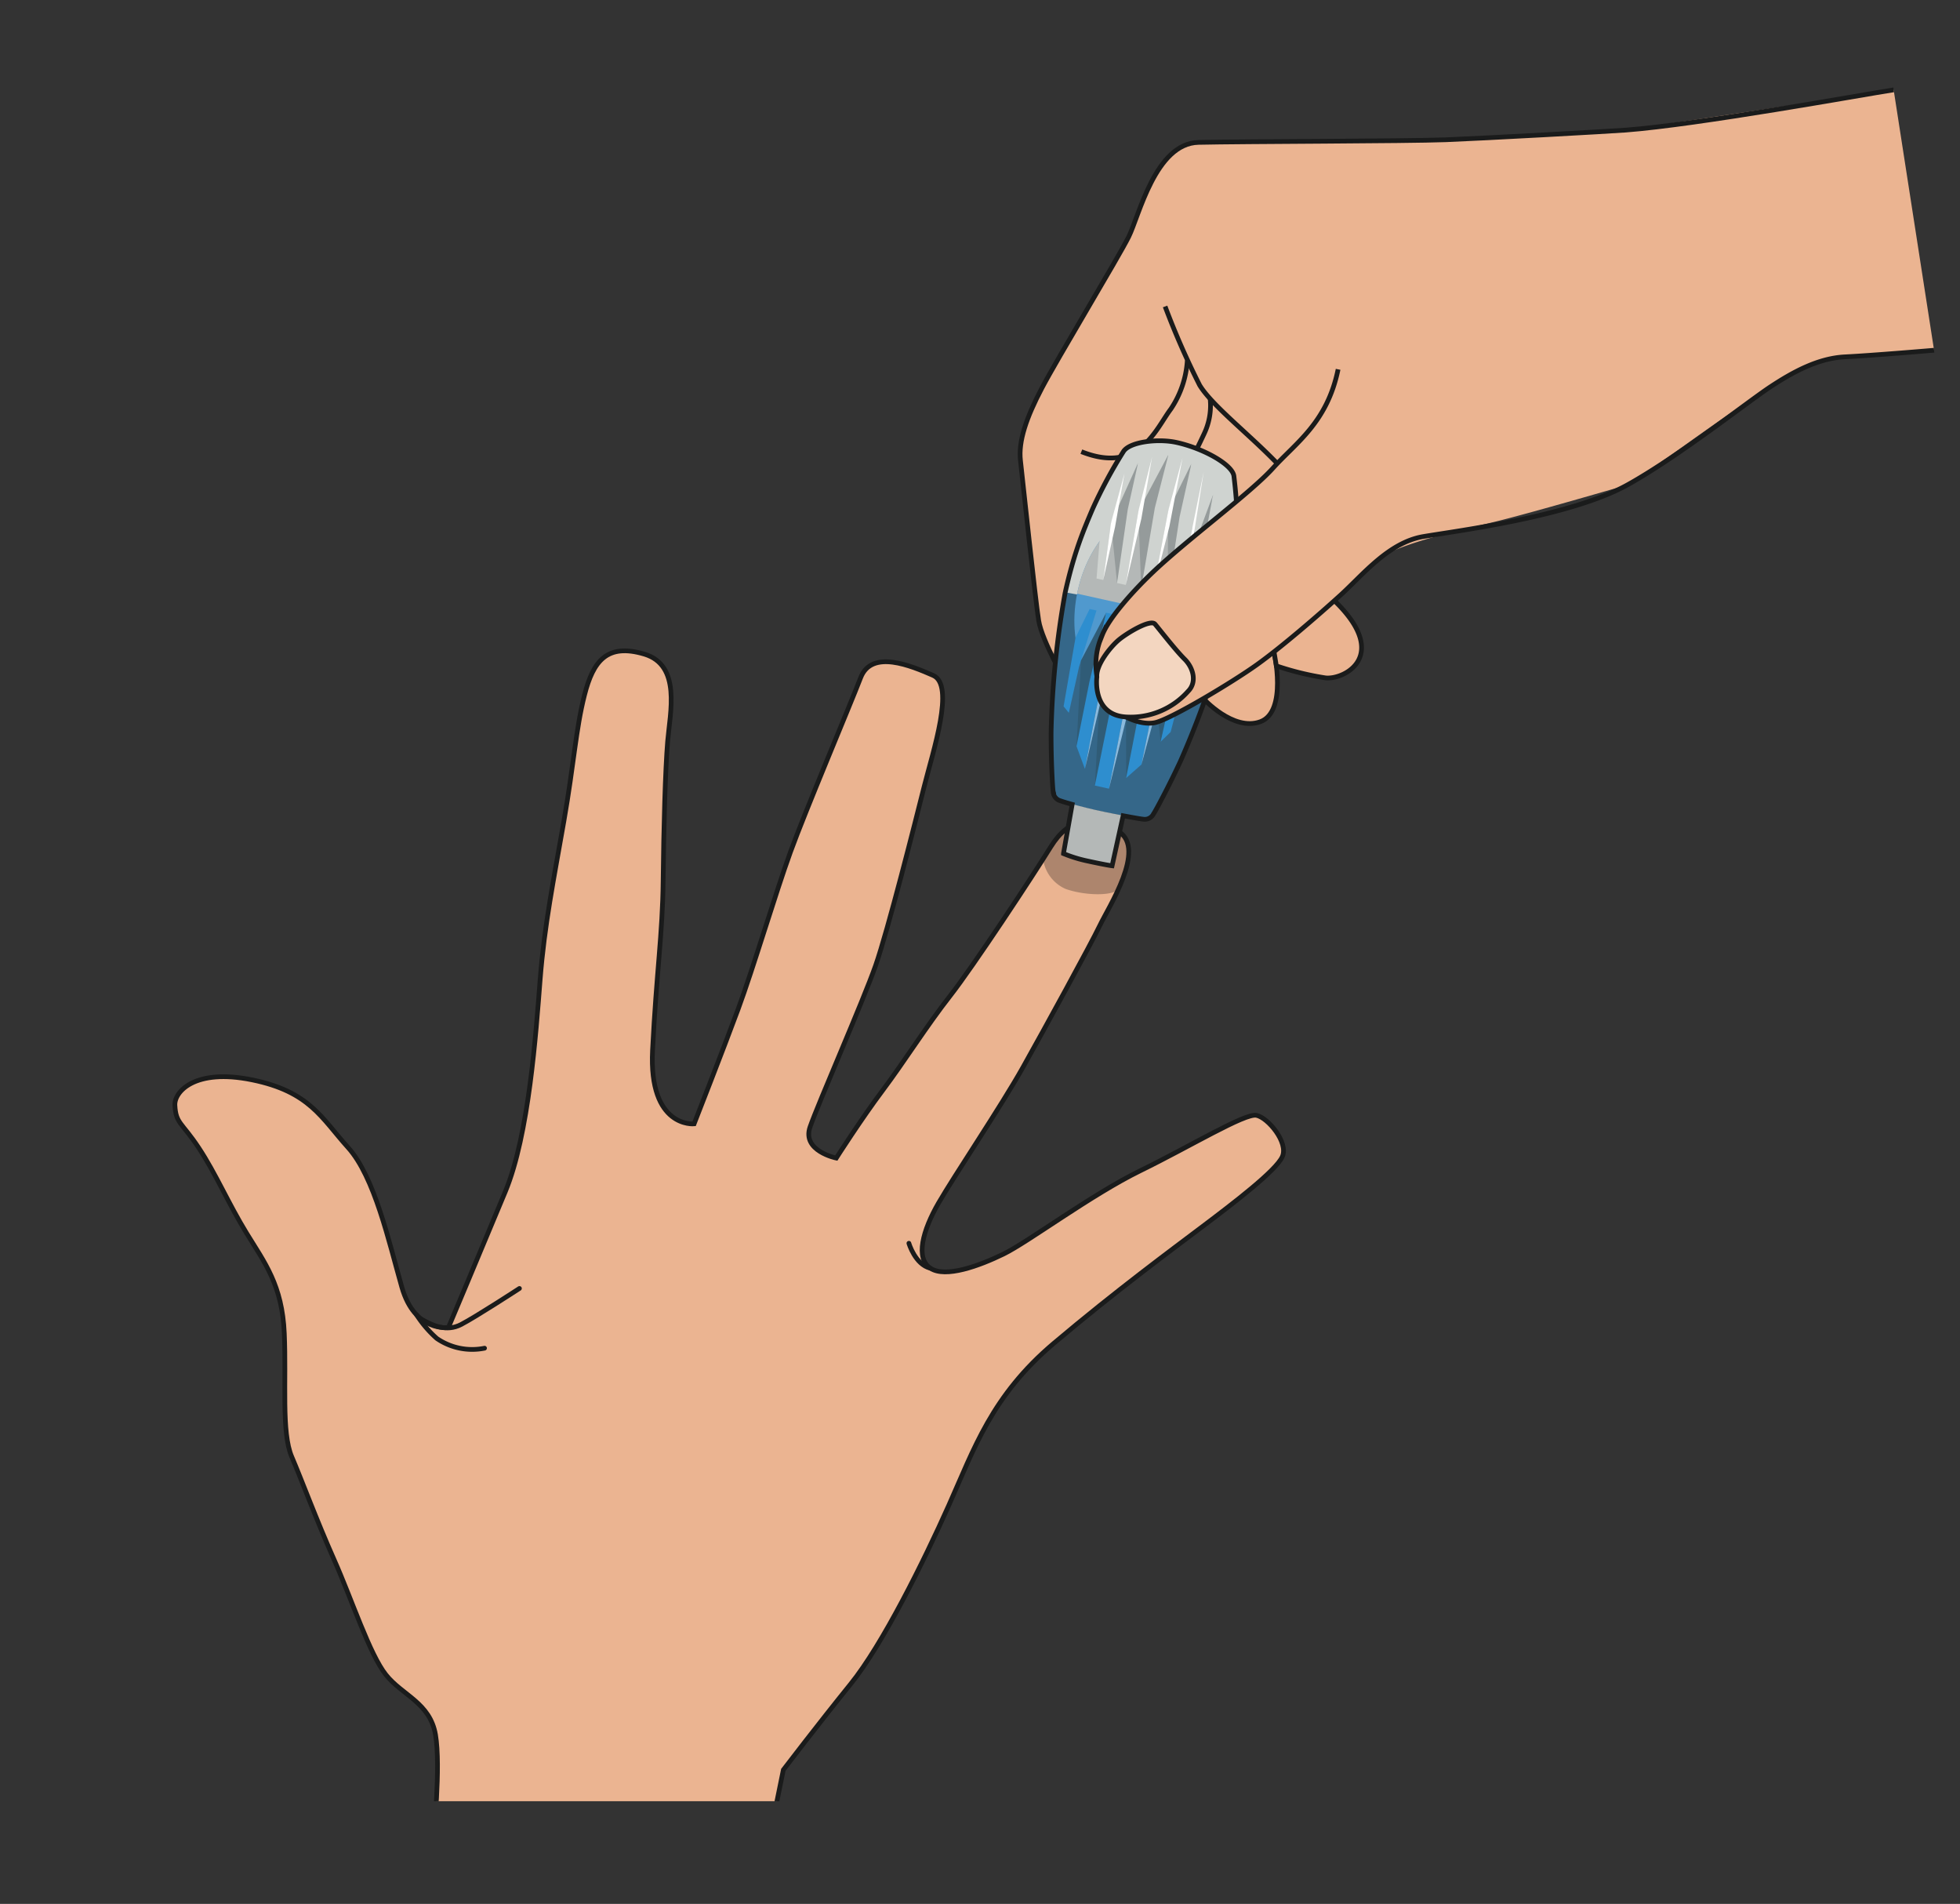
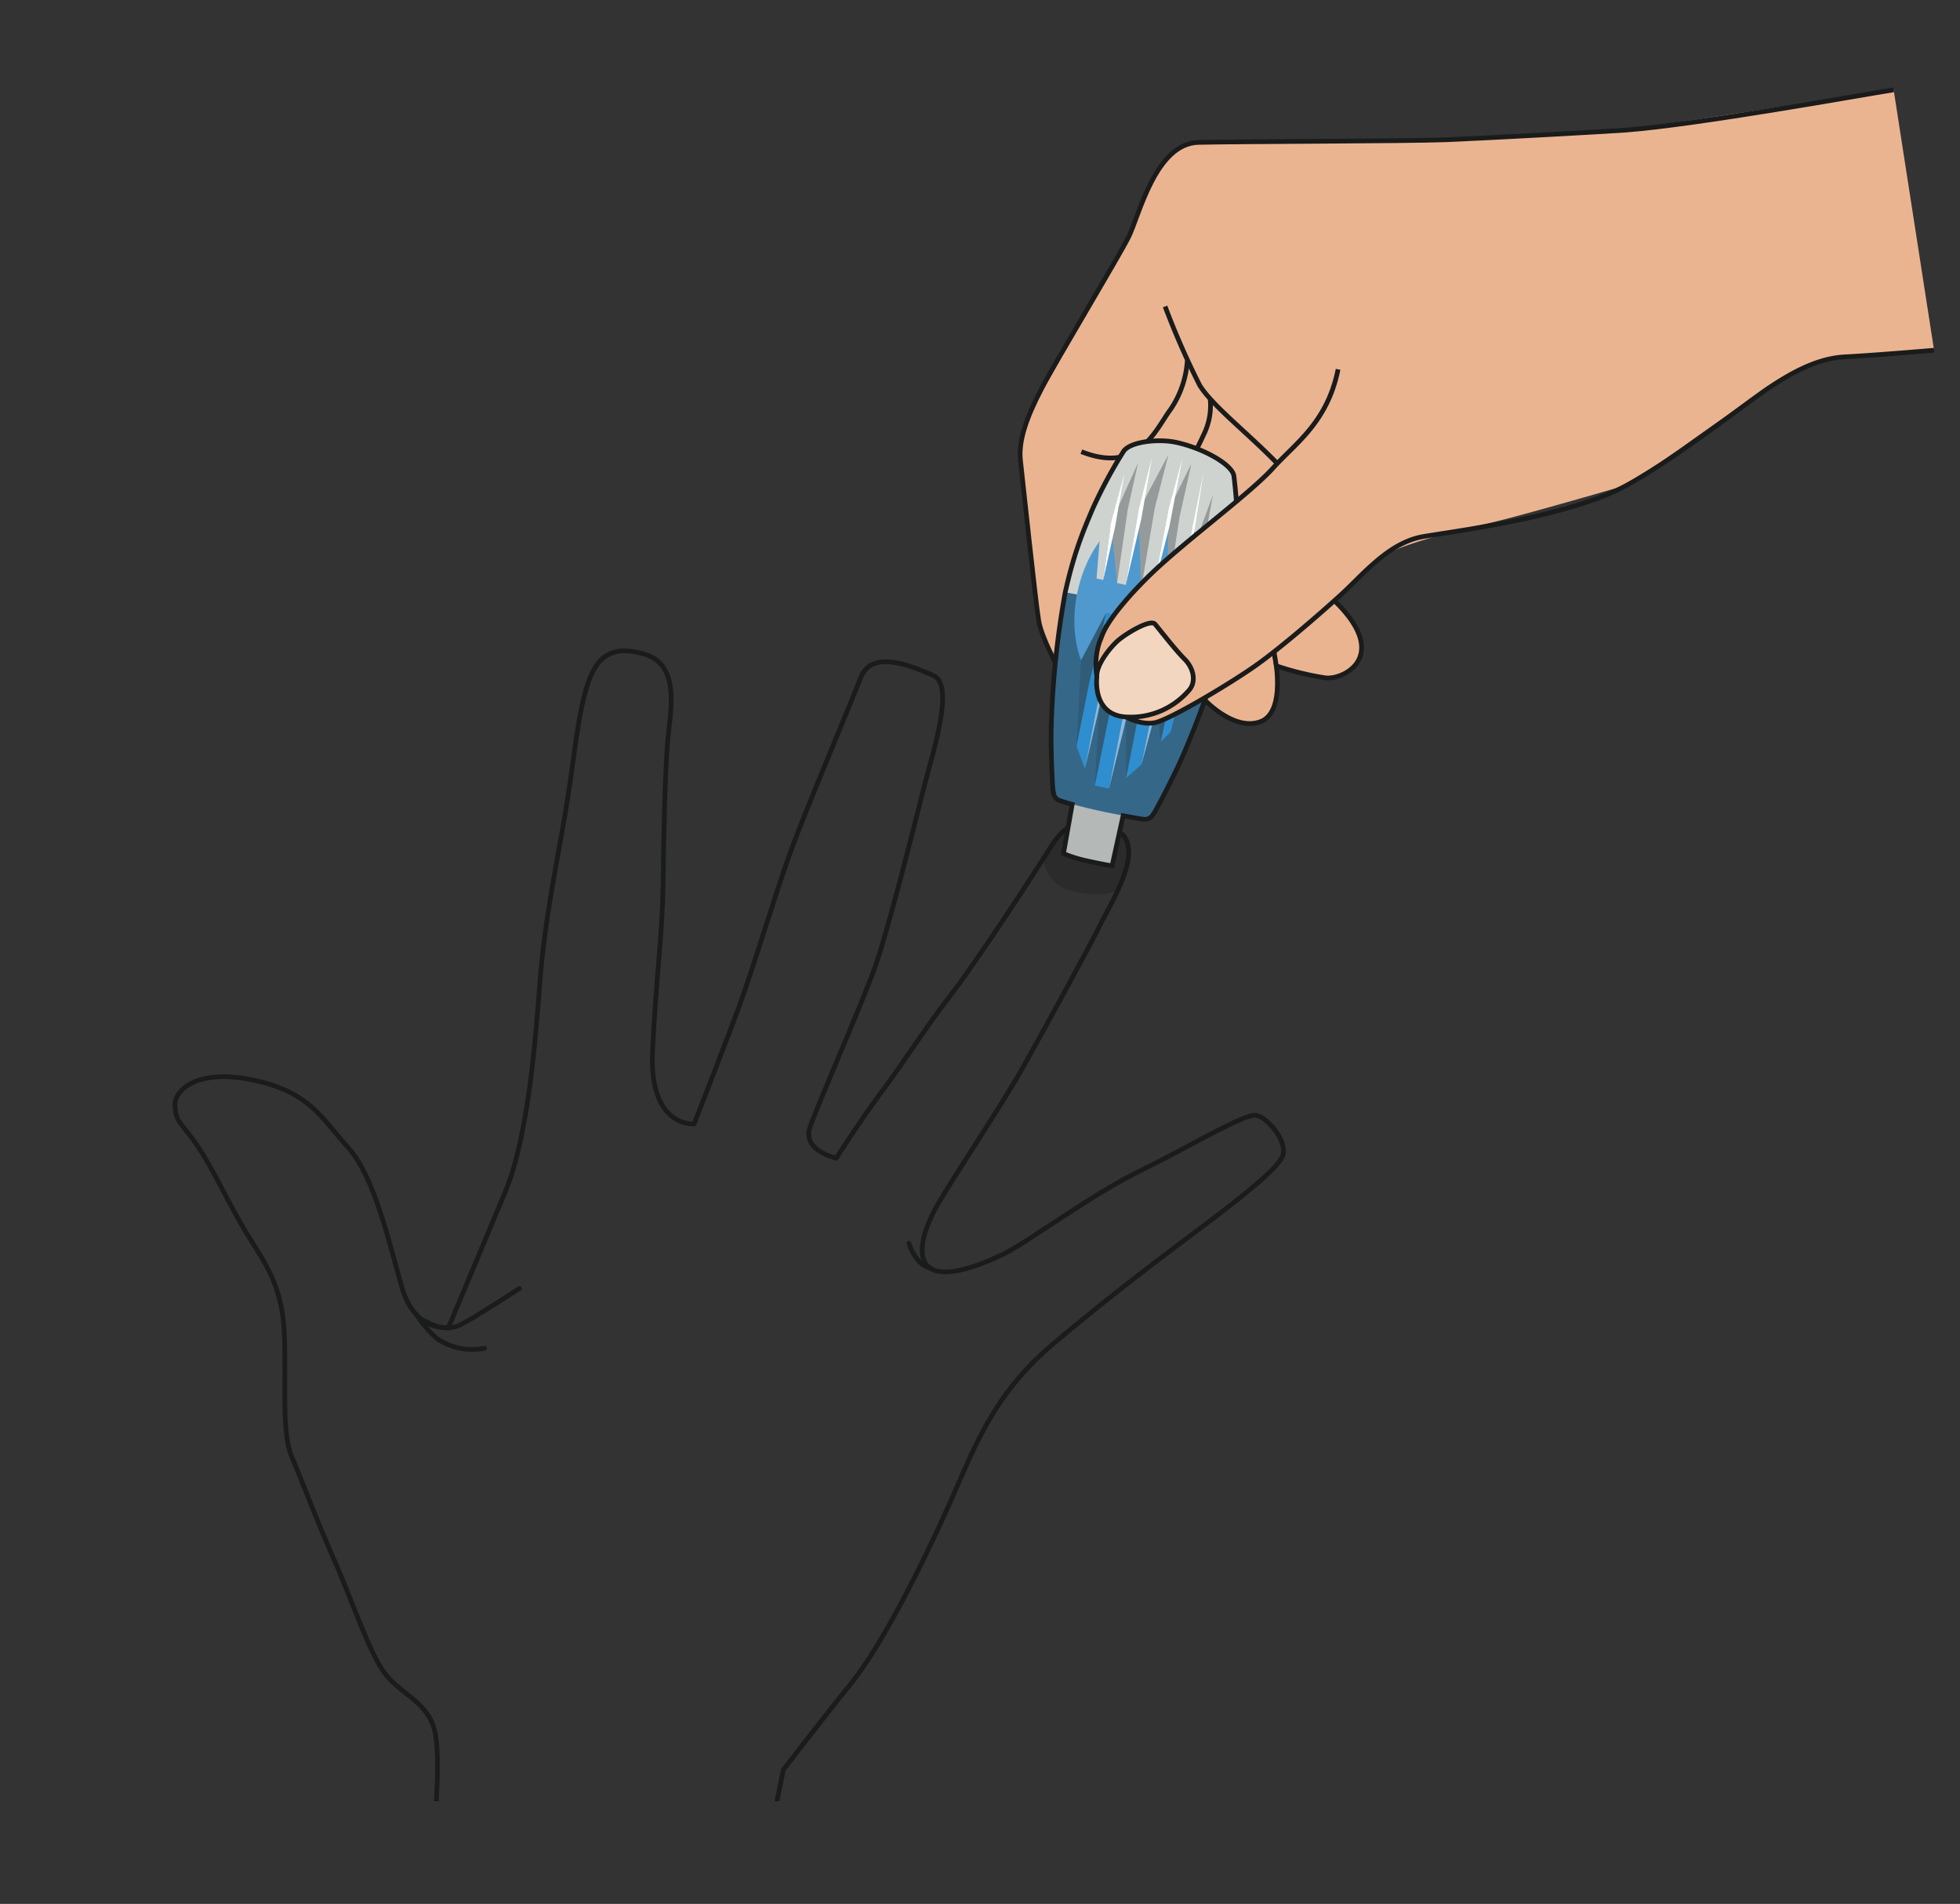
<svg xmlns="http://www.w3.org/2000/svg" xmlns:xlink="http://www.w3.org/1999/xlink" width="208.113" height="202.109" viewBox="0 0 208.113 202.109">
  <rect x="0" y="0" width="208.113" height="202.109" fill="#333333" stroke="none" />
  <defs>
    <clipPath id="a">
      <rect width="208.113" height="202.11" fill="none" />
    </clipPath>
    <clipPath id="b">
      <rect width="208.113" height="191.207" fill="none" />
    </clipPath>
    <clipPath id="c">
      <rect width="8.903" height="7.379" fill="none" />
    </clipPath>
    <clipPath id="d">
-       <path d="M81.407,32.051a50.7,50.7,0,0,0-3.247,6.035A44.3,44.3,0,0,0,75.227,47a94.5,94.5,0,0,0-1.5,14.808c-.018,2.856.16,6.093.22,6.329a1.038,1.038,0,0,0,.74.987,35.4,35.4,0,0,0,3.7.982c2.112.469,4.691.937,5.13.981a1.04,1.04,0,0,0,1.088-.58c.156-.191,1.688-3.046,2.881-5.642a94.359,94.359,0,0,0,4.917-14.048A44.455,44.455,0,0,0,93.524,41.5a50.535,50.535,0,0,0-.386-6.844c-.151-1.211-3.218-2.929-6.078-3.566a8.681,8.681,0,0,0-1.833-.183c-1.655,0-3.35.4-3.819,1.143" transform="translate(-73.728 -30.908)" fill="none" />
+       <path d="M81.407,32.051a50.7,50.7,0,0,0-3.247,6.035A44.3,44.3,0,0,0,75.227,47a94.5,94.5,0,0,0-1.5,14.808c-.018,2.856.16,6.093.22,6.329a1.038,1.038,0,0,0,.74.987,35.4,35.4,0,0,0,3.7.982c2.112.469,4.691.937,5.13.981a1.04,1.04,0,0,0,1.088-.58c.156-.191,1.688-3.046,2.881-5.642a94.359,94.359,0,0,0,4.917-14.048A44.455,44.455,0,0,0,93.524,41.5c-.151-1.211-3.218-2.929-6.078-3.566a8.681,8.681,0,0,0-1.833-.183c-1.655,0-3.35.4-3.819,1.143" transform="translate(-73.728 -30.908)" fill="none" />
    </clipPath>
    <linearGradient id="e" x1="-2.287" y1="5.302" x2="-2.252" y2="5.302" gradientUnits="objectBoundingBox">
      <stop offset="0" stop-color="#cbe5f0" />
      <stop offset="0.132" stop-color="#b9d6eb" />
      <stop offset="0.444" stop-color="#2d8eca" />
      <stop offset="1" stop-color="#356789" />
    </linearGradient>
    <clipPath id="f">
      <path d="M80.9,32.051a50.7,50.7,0,0,0-3.247,6.035A44.3,44.3,0,0,0,74.718,47s2.695.45,7.94,1.615,9.24,2.2,9.24,2.2A44.455,44.455,0,0,0,93.015,41.5a50.535,50.535,0,0,0-.386-6.844c-.151-1.211-3.218-2.929-6.078-3.566a8.681,8.681,0,0,0-1.833-.183c-1.655,0-3.35.4-3.819,1.143" transform="translate(-74.718 -30.908)" fill="none" />
    </clipPath>
    <linearGradient id="g" x1="-4.722" y1="7.027" x2="-4.657" y2="7.027" gradientUnits="objectBoundingBox">
      <stop offset="0" stop-color="#cfd3d0" />
      <stop offset="0.001" stop-color="#cfd3d0" />
      <stop offset="1" stop-color="#cfd3d0" />
    </linearGradient>
    <clipPath id="h">
      <path d="M75.718,44.364c-1.238,5.577.825,10.778,4.611,11.62s7.858-3,9.1-8.572-.824-10.778-4.608-11.62a4.914,4.914,0,0,0-1.058-.115c-3.459,0-6.916,3.629-8.041,8.688" transform="translate(-75.359 -35.676)" fill="none" />
    </clipPath>
    <linearGradient id="i" x1="-4.521" y1="7.244" x2="-4.458" y2="7.244" gradientUnits="objectBoundingBox">
      <stop offset="0" stop-color="#2d8eca" />
      <stop offset="1" stop-color="#5099ce" />
    </linearGradient>
    <clipPath id="j">
-       <path d="M75.619,44.364c-.024.109-.044.218-.067.325l13.7,3.046c.026-.107.053-.215.077-.324,1.24-5.577-.824-10.778-4.608-11.62a4.924,4.924,0,0,0-1.058-.115c-3.459,0-6.915,3.629-8.041,8.688" transform="translate(-75.552 -35.676)" fill="none" />
-     </clipPath>
+       </clipPath>
    <linearGradient id="k" x1="-7.609" y1="8.721" x2="-7.509" y2="8.721" gradientUnits="objectBoundingBox">
      <stop offset="0" stop-color="#fffdfc" />
      <stop offset="1" stop-color="#b4b8b7" />
    </linearGradient>
    <clipPath id="m">
      <path d="M74.6,61.64a14.866,14.866,0,0,0,2.278.728c2.262.5,2.887.568,2.887.568l1.173-5.33s-1.667-.312-2.949-.6-2.46-.619-2.46-.619Z" transform="translate(-74.595 -56.39)" fill="none" />
    </clipPath>
    <linearGradient id="n" x1="-14.451" y1="15.419" x2="-14.256" y2="15.419" xlink:href="#k" />
  </defs>
  <g clip-path="url(#a)">
    <g transform="translate(0 0)">
      <g clip-path="url(#b)">
-         <path d="M73.979,178.585l2.893-14.157s3.727-4.882,7.139-9.1,7.749-12.981,10.433-18.987S99,124.71,105.6,119.141s12.6-9.988,15.828-12.424,7.757-5.881,8.427-7.383-1.523-4.134-2.746-4.384-7.045,3.294-12.3,5.861-11.925,7.578-14.553,8.86-6.169,2.564-7.773,1.508-.824-3.992.869-6.922,6.655-10.292,8.946-14.376,7.224-13.088,8.176-15.079,4.932-8.1,2.036-9.962-5.347-1.456-7.248,1.615-8.239,12.7-10.7,15.837S89.671,89.3,87.418,92.3s-4.926,7.186-4.926,7.186-3.671-.749-2.785-3.3S85.36,82.78,86.669,79.043s4.193-15.171,5.151-18.978,3.3-10.793.958-11.816-6.53-2.791-7.7.247-5.854,14.1-7.452,18.5S73.69,79.3,72.063,83.7s-4.668,12.156-4.668,12.156-4.829.469-4.411-7.82S64.049,75.7,64.108,70.063s.224-11.788.481-14.83,1.467-8.074-2.481-9.246-5.425.713-6.35,4.348-1.114,7.236-2.189,13.389S51.5,74.769,51.051,80.5s-1.188,16.508-3.7,22.549-6.041,14.423-6.041,14.423-3.571.545-4.95-4.289-2.891-11.7-5.711-14.821-4.068-5.929-10.183-7.178-8.276,1.285-8.2,2.695c.1,1.959.725,1.788,2.533,4.523s3.159,5.925,5.071,9.046,3.792,5.509,4.013,10.651-.322,10.493.787,13.088,2.629,6.727,4.5,10.932,3.772,10.056,5.512,12.231,4.675,2.958,5.256,6.355-.219,10.878-.219,10.878" transform="translate(6.304 23.449)" fill="#ebb491" />
        <path d="M73.979,178.585l2.893-14.157s3.727-4.882,7.139-9.1,7.749-12.981,10.433-18.987S99,124.71,105.6,119.141s12.6-9.988,15.828-12.424,7.757-5.881,8.427-7.383-1.523-4.134-2.746-4.384-7.045,3.294-12.3,5.861-11.925,7.578-14.553,8.86-6.169,2.564-7.773,1.508-.824-3.992.869-6.922,6.655-10.292,8.946-14.376,7.224-13.088,8.176-15.079,4.932-8.1,2.036-9.962-5.347-1.456-7.248,1.615-8.239,12.7-10.7,15.837S89.671,89.3,87.418,92.3s-4.926,7.186-4.926,7.186-3.671-.749-2.785-3.3S85.36,82.78,86.669,79.043s4.193-15.171,5.151-18.978,3.3-10.793.958-11.816-6.53-2.791-7.7.247-5.854,14.1-7.452,18.5S73.69,79.3,72.063,83.7s-4.668,12.156-4.668,12.156-4.829.469-4.411-7.82S64.049,75.7,64.108,70.063s.224-11.788.481-14.83,1.467-8.074-2.481-9.246-5.425.713-6.35,4.348-1.114,7.236-2.189,13.389S51.5,74.769,51.051,80.5s-1.188,16.508-3.7,22.549-6.041,14.423-6.041,14.423-3.571.545-4.95-4.289-2.891-11.7-5.711-14.821-4.068-5.929-10.183-7.178-8.276,1.285-8.2,2.695c.1,1.959.725,1.788,2.533,4.523s3.159,5.925,5.071,9.046,3.792,5.509,4.013,10.651-.322,10.493.787,13.088,2.629,6.727,4.5,10.932,3.772,10.056,5.512,12.231,4.675,2.958,5.256,6.355-.219,10.878-.219,10.878" transform="translate(6.304 23.449)" fill="none" stroke="#1a1b1b" stroke-miterlimit="10" stroke-width="0.5" />
        <g transform="translate(110.755 87.545)" opacity="0.3" style="mix-blend-mode:multiply;isolation:isolate">
          <g clip-path="url(#c)">
            <path d="M73.165,61.477a4.066,4.066,0,0,0,2.374,3.167c1.879.68,4.78.8,5.6.088s1.1-4.237.828-5.344-4.26-1.735-5.693-1.512-3.109,3.6-3.109,3.6" transform="translate(-73.165 -57.832)" fill="#1a1818" />
          </g>
        </g>
        <path d="M29.565,93.628c1.16.642,2.625,1.371,4.2.556s6.2-3.83,6.2-3.83" transform="translate(15.19 46.421)" fill="none" stroke="#1a1b1b" stroke-linecap="round" stroke-miterlimit="10" stroke-width="0.5" />
        <path d="M29.226,92.212a11.931,11.931,0,0,0,2.139,2.495,6.618,6.618,0,0,0,5.068,1.035" transform="translate(15.015 47.376)" fill="none" stroke="#1a1b1b" stroke-linecap="round" stroke-miterlimit="10" stroke-width="0.5" />
        <path d="M63.753,87.185s.66,2.263,2.28,2.651" transform="translate(32.754 44.793)" fill="none" stroke="#1a1b1b" stroke-linecap="round" stroke-miterlimit="10" stroke-width="0.5" />
        <path d="M135.845,10.575c-1.648.188-14.95.869-19.084,1.026s-21.686.174-26.267.279S84.185,19.7,83.08,21.907s-7.6,12.972-9.231,16.081-2.492,5.6-2.257,7.666,1.586,14.846,1.936,17,2.95,6.655,2.95,6.655L79.621,68s-.257,3.088,1.733,4.508,3.3,1.757,5.672.542A87.743,87.743,0,0,0,99.38,65.261c3.253-2.725,8.264-7.929,10.575-9.394S118,53.088,121.72,52.208s14.343-3.986,14.343-3.986c7.025-4.534,17.293-13.17,23.085-13.572s9.452-.7,9.452-.7L164.306,6.3Z" transform="translate(36.762 3.238)" fill="#ebb491" />
        <path d="M76.479,69.307s-2.6-4.5-2.952-6.656-1.7-14.938-1.936-17,.63-4.556,2.26-7.666,8.124-13.866,9.229-16.079,2.834-9.924,7.413-10.029,22.134-.12,26.268-.279,17.43-.9,19.083-1.025c7.69-.586,25.1-3.75,28.462-4.273" transform="translate(36.762 3.238)" fill="none" stroke="#1a1b1b" stroke-miterlimit="10" stroke-width="0.5" />
        <path d="M93.635,38.162c-2.955-3.082-6.96-6.175-8.249-8.323a84.1,84.1,0,0,1-3.663-8.348" transform="translate(41.987 11.041)" fill="none" stroke="#1a1b1b" stroke-miterlimit="10" stroke-width="0.5" />
        <path d="M87.1,25.277a10.4,10.4,0,0,1-1.751,5.156c-1.632,2.168-3.382,6.959-9.5,4.526" transform="translate(38.97 12.987)" fill="none" stroke="#1a1b1b" stroke-miterlimit="10" stroke-width="0.5" />
        <path d="M79.213,32.023a18.9,18.9,0,0,1,.639,3.874A20.376,20.376,0,0,1,78.393,44.2" transform="translate(40.276 16.452)" fill="none" stroke="#1a1b1b" stroke-miterlimit="10" stroke-width="0.5" />
        <path d="M75.807,40.591s4.791-2.507,5.188,2.186" transform="translate(38.947 20.511)" fill="none" stroke="#1a1b1b" stroke-miterlimit="10" stroke-width="0.5" />
        <path d="M87.42,27.965a6.962,6.962,0,0,1-.64,3.71c-.922,1.983-3.541,7.395-4.835,7.021a5.286,5.286,0,0,1-2-1.025" transform="translate(41.076 14.368)" fill="none" stroke="#1a1b1b" stroke-miterlimit="10" stroke-width="0.5" />
        <path d="M81.269,35.054a21.107,21.107,0,0,1,3.492,4.1" transform="translate(41.754 18.01)" fill="none" stroke="#1a1b1b" stroke-miterlimit="10" stroke-width="0.5" />
        <path d="M84.372,50.618s3.2,3.574,6.105,2.511,1.45-7.422,1.45-7.422" transform="translate(43.348 23.483)" fill="#ebb491" />
        <path d="M84.372,50.618s3.2,3.574,6.105,2.511,1.45-7.422,1.45-7.422" transform="translate(43.348 23.483)" fill="none" stroke="#1a1b1b" stroke-miterlimit="10" stroke-width="0.5" />
        <path d="M95.771,42.122c6.007,5.8,1.1,8.4-.923,8.2a30.574,30.574,0,0,1-5.238-1.281l-.247-1.5" transform="translate(45.912 21.641)" fill="#ebb491" />
        <path d="M95.771,42.122c6.007,5.8,1.1,8.4-.923,8.2a30.574,30.574,0,0,1-5.238-1.281l-.247-1.5" transform="translate(45.912 21.641)" fill="none" stroke="#1a1b1b" stroke-miterlimit="10" stroke-width="0.5" />
      </g>
    </g>
    <g transform="translate(111.608 46.788)">
      <g clip-path="url(#d)">
        <rect width="43.605" height="28.151" transform="translate(-8.541 38.354) rotate(-77.47)" fill="url(#e)" />
      </g>
    </g>
    <g transform="translate(113.106 46.788)">
      <g clip-path="url(#f)">
        <rect width="23.419" height="22.258" transform="translate(-4.216 18.969) rotate(-77.47)" fill="url(#g)" />
      </g>
    </g>
    <g transform="translate(114.076 54.005)">
      <g clip-path="url(#h)">
        <rect width="24.157" height="20.388" transform="translate(-5.358 20.153) rotate(-77.47)" fill="url(#i)" />
      </g>
    </g>
    <g transform="translate(114.368 54.005)">
      <g clip-path="url(#j)">
-         <rect width="15.029" height="17.272" transform="translate(-2.554 11.491) rotate(-77.47)" fill="url(#k)" />
-       </g>
+         </g>
    </g>
    <g transform="translate(0 0)">
      <g clip-path="url(#b)">
-         <path d="M78.1,42.868l-1.853,5.981-1.085,4.88-.557-.684,1.266-7.295,1.5-3.044Z" transform="translate(38.328 21.941)" fill="#2e8ecf" />
-       </g>
+         </g>
    </g>
    <g transform="translate(112.92 85.362)">
      <g clip-path="url(#m)">
        <rect width="7.765" height="7.607" transform="translate(-1.386 6.237) rotate(-77.47)" fill="url(#n)" />
      </g>
    </g>
    <g transform="translate(0 0)">
      <g clip-path="url(#b)">
        <path d="M75.51,57.144l.481-9.127,2.67-5.053-1.078,7.708Z" transform="translate(38.795 22.074)" fill="#305c77" />
        <path d="M78.662,42.965,76.88,50.308l-1.37,6.836.887,2.4,1.62-8.457,2-7.823Z" transform="translate(38.795 22.074)" fill="#2e8ecf" />
        <path d="M76.8,61.123,77.354,50.9l3.211-7.554-1.15,8.665Z" transform="translate(39.457 22.268)" fill="#305c77" />
        <path d="M80.564,43.342l-1.87,8.412-1.9,9.369,1.5.333L80.1,52.13l2.137-8.417Z" transform="translate(39.457 22.268)" fill="#2e8ecf" />
        <path d="M76.1,59.445l1.62-8.457,2-7.823-1.7,8.067Z" transform="translate(39.096 22.176)" fill="#8bbadd" />
        <path d="M79,60.1l-.015-8.2,3.42-8.132-1.11,7.853Z" transform="translate(40.578 22.491)" fill="#305c77" />
        <path d="M82.4,43.776,80.608,51.82,78.991,60.1l1.627-1.434,1.49-7.4L83.856,44.1Z" transform="translate(40.583 22.491)" fill="#2e8ecf" />
        <path d="M77.788,61.329,79.594,52l2.137-8.417-1.676,8.548Z" transform="translate(39.965 22.394)" fill="#8bbadd" />
        <path d="M81.595,56.027l-.545-4.97L84.224,44.2l-.483,4.638Z" transform="translate(41.641 22.708)" fill="#305c77" />
        <path d="M84.039,44.2l-1.2,5.416-1.426,6.412,1.061-1.035,1.868-7.209.492-3.409Z" transform="translate(41.826 22.708)" fill="#2e8ecf" />
        <path d="M80.066,58.561l1.491-7.4L83.3,43.99l-1.219,7.169Z" transform="translate(41.135 22.601)" fill="#8bbadd" />
        <path d="M80.145,46.082l-.3-8.2,3.19-6-.531,5.857Z" transform="translate(41.025 16.38)" fill="#959b9b" />
        <path d="M81.9,46.383l.056-8.854,2.466-5.017-.669,6.114Z" transform="translate(42.08 16.704)" fill="#959b9b" />
        <path d="M85.264,46.244l-1.27-7.1,1.65-4.438-.506,5.7Z" transform="translate(43.154 17.829)" fill="#959b9b" />
        <path d="M78.572,45.222l-.642-6.387,2.878-6.388-.592,5.375Z" transform="translate(40.038 16.671)" fill="#959b9b" />
        <path d="M80.59,32.653l-1.1,4.952-1.135,7.823.922.2,1.343-7.838,1.452-5.746Z" transform="translate(40.256 16.465)" fill="#cfd3d0" />
        <path d="M82.939,31.883l-1.444,5.654-1.45,8.545,1.247.277,1.624-8.506,1.518-5.637Z" transform="translate(41.125 16.38)" fill="#cfd3d0" />
        <path d="M84.426,32.513,83.17,38.165,81.9,46.384l1.176.26,1.484-7.52,1.169-5.76Z" transform="translate(42.08 16.704)" fill="#cfd3d0" />
        <path d="M79.88,33.2l-1.429,5.253-.824,6.061-.713-.159.456-5.581,1.6-5.179Z" transform="translate(39.517 17.056)" fill="#cfd3d0" />
        <path d="M85.063,46.244l-.677-5.869L85.443,34.7l-.02,7.324Z" transform="translate(43.355 17.829)" fill="#cfd3d0" />
        <path d="M77.386,44.511l.823-6.061L79.638,33.2l-1,5.686Z" transform="translate(39.758 17.056)" fill="#fffffe" />
        <path d="M78.962,45.633l1.343-7.838,1.452-5.748L80.623,38.58Z" transform="translate(40.569 16.465)" fill="#fffffe" />
        <path d="M80.869,46.246l1.624-8.506,1.52-5.637-1.4,7.315Z" transform="translate(41.548 16.493)" fill="#fffffe" />
        <path d="M82.681,46.356l1.485-7.52,1.167-5.76-1.105,6.988Z" transform="translate(42.479 16.993)" fill="#fffffe" />
        <path d="M93.287,45.514c.133-1.3.183-2.439.221-3.542.006-.157.011-.315.015-.471.011-.313.014-.636.014-.964s-.008-.66-.018-.992c-.015-.5-.039-1-.07-1.477-.05-.8-.114-1.555-.176-2.183-.05-.5-.1-.925-.136-1.228-.151-1.211-3.218-2.931-6.076-3.565-1.986-.442-5-.074-5.652.958a50.448,50.448,0,0,0-3.249,6.035q-.186.431-.371.872c-.124.294-.248.592-.372.9-.31.766-.621,1.583-.926,2.505-.062.185-.123.374-.185.566-.121.388-.244.792-.365,1.219-.059.213-.12.431-.18.655q-.179.674-.357,1.423-.089.375-.177.771a94.52,94.52,0,0,0-1.5,14.808c-.018,2.856.16,6.093.22,6.331a1.042,1.042,0,0,0,.742.985c.215.076.634.21,1.276.388l-.926,5.224a14.766,14.766,0,0,0,2.278.727c2.263.5,2.887.569,2.887.569l1.17-5.313c1.061.2,1.91.347,2.147.369a1.037,1.037,0,0,0,1.088-.58c.154-.189,1.686-3.046,2.881-5.64a94.617,94.617,0,0,0,4.917-14.049A45.078,45.078,0,0,0,93.287,45.514Z" transform="translate(37.879 15.88)" fill="none" stroke="#1a1b1b" stroke-miterlimit="10" stroke-width="0.5" />
        <path d="M102.588,25.9c-1.155,5.663-4.51,7.819-6.918,10.493s-9.345,7.743-13.011,11.291c-1.862,1.8-4.384,4.57-5.112,6.426a7.5,7.5,0,0,0-.029,6.161c1.032,2.231,3.984,3.539,5.695,3.121s8.156-4.282,10.763-6.144,6.5-5.227,8.865-7.375,5.1-5.59,8.787-6.219" transform="translate(39.491 13.306)" fill="#ebb491" />
        <path d="M102.588,26.585c-1.155,5.663-4.51,7.819-6.918,10.493S86.326,44.822,82.659,48.37c-1.862,1.8-4.384,4.57-5.112,6.426a7.5,7.5,0,0,0-.029,6.161c1.032,2.231,3.984,3.539,5.695,3.121S91.37,59.8,93.976,57.934s6.5-5.227,8.865-7.375,5.1-5.59,8.787-6.219,15.64-2.125,21.706-5.5c5.442-3.028,12.8-8.846,15.162-10.4s5.038-3.037,7.923-3.179,9.452-.7,9.452-.7" transform="translate(39.491 12.62)" fill="none" stroke="#1a1b1b" stroke-miterlimit="10" stroke-width="0.5" />
        <path d="M76.947,49.421c-.106-1.282,1.447-3.193,2.3-3.916s3.394-2.266,3.877-1.694,2.189,2.776,3.137,3.712,1.323,2.458.386,3.4a8.152,8.152,0,0,1-6.608,2.74c-3.644-.215-3.1-4.242-3.1-4.242" transform="translate(39.518 22.445)" fill="#f3d6c0" />
        <path d="M76.947,49.421c-.106-1.282,1.447-3.193,2.3-3.916s3.394-2.266,3.877-1.694,2.189,2.776,3.137,3.712,1.323,2.458.386,3.4a8.152,8.152,0,0,1-6.608,2.74C76.4,53.448,76.947,49.421,76.947,49.421Z" transform="translate(39.518 22.445)" fill="none" stroke="#1a1b1b" stroke-miterlimit="10" stroke-width="0.5" />
      </g>
    </g>
  </g>
</svg>